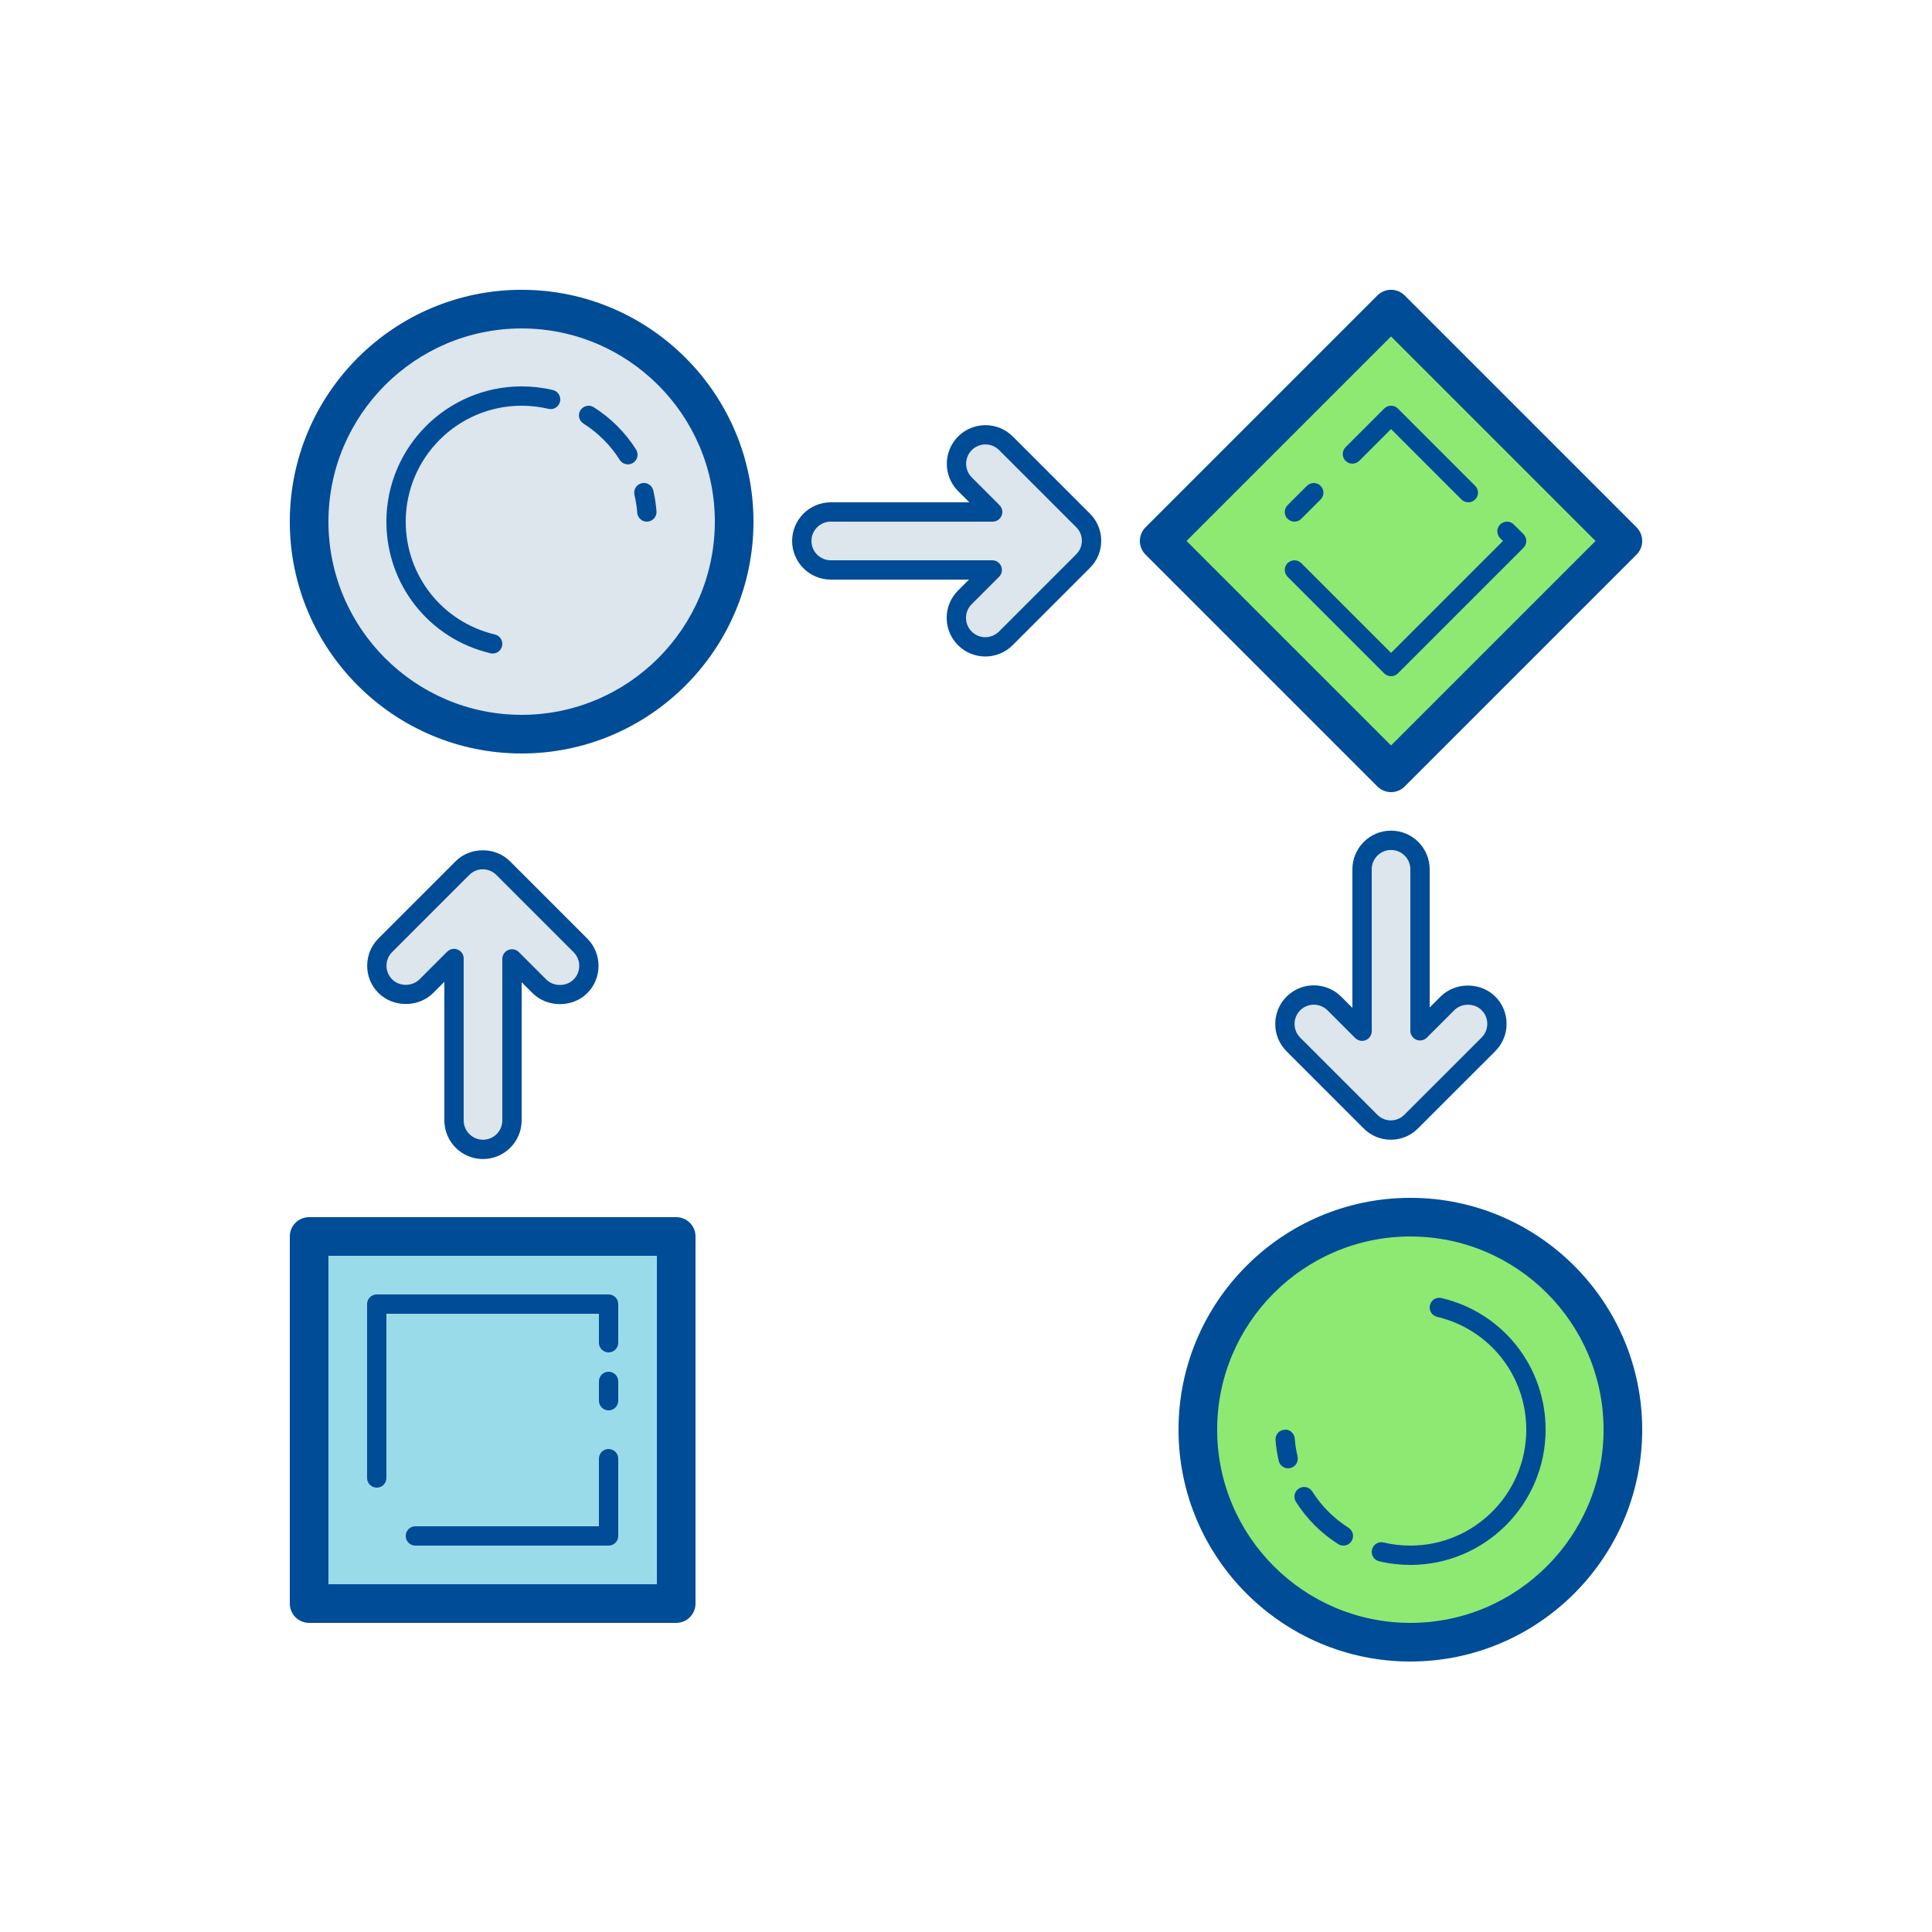
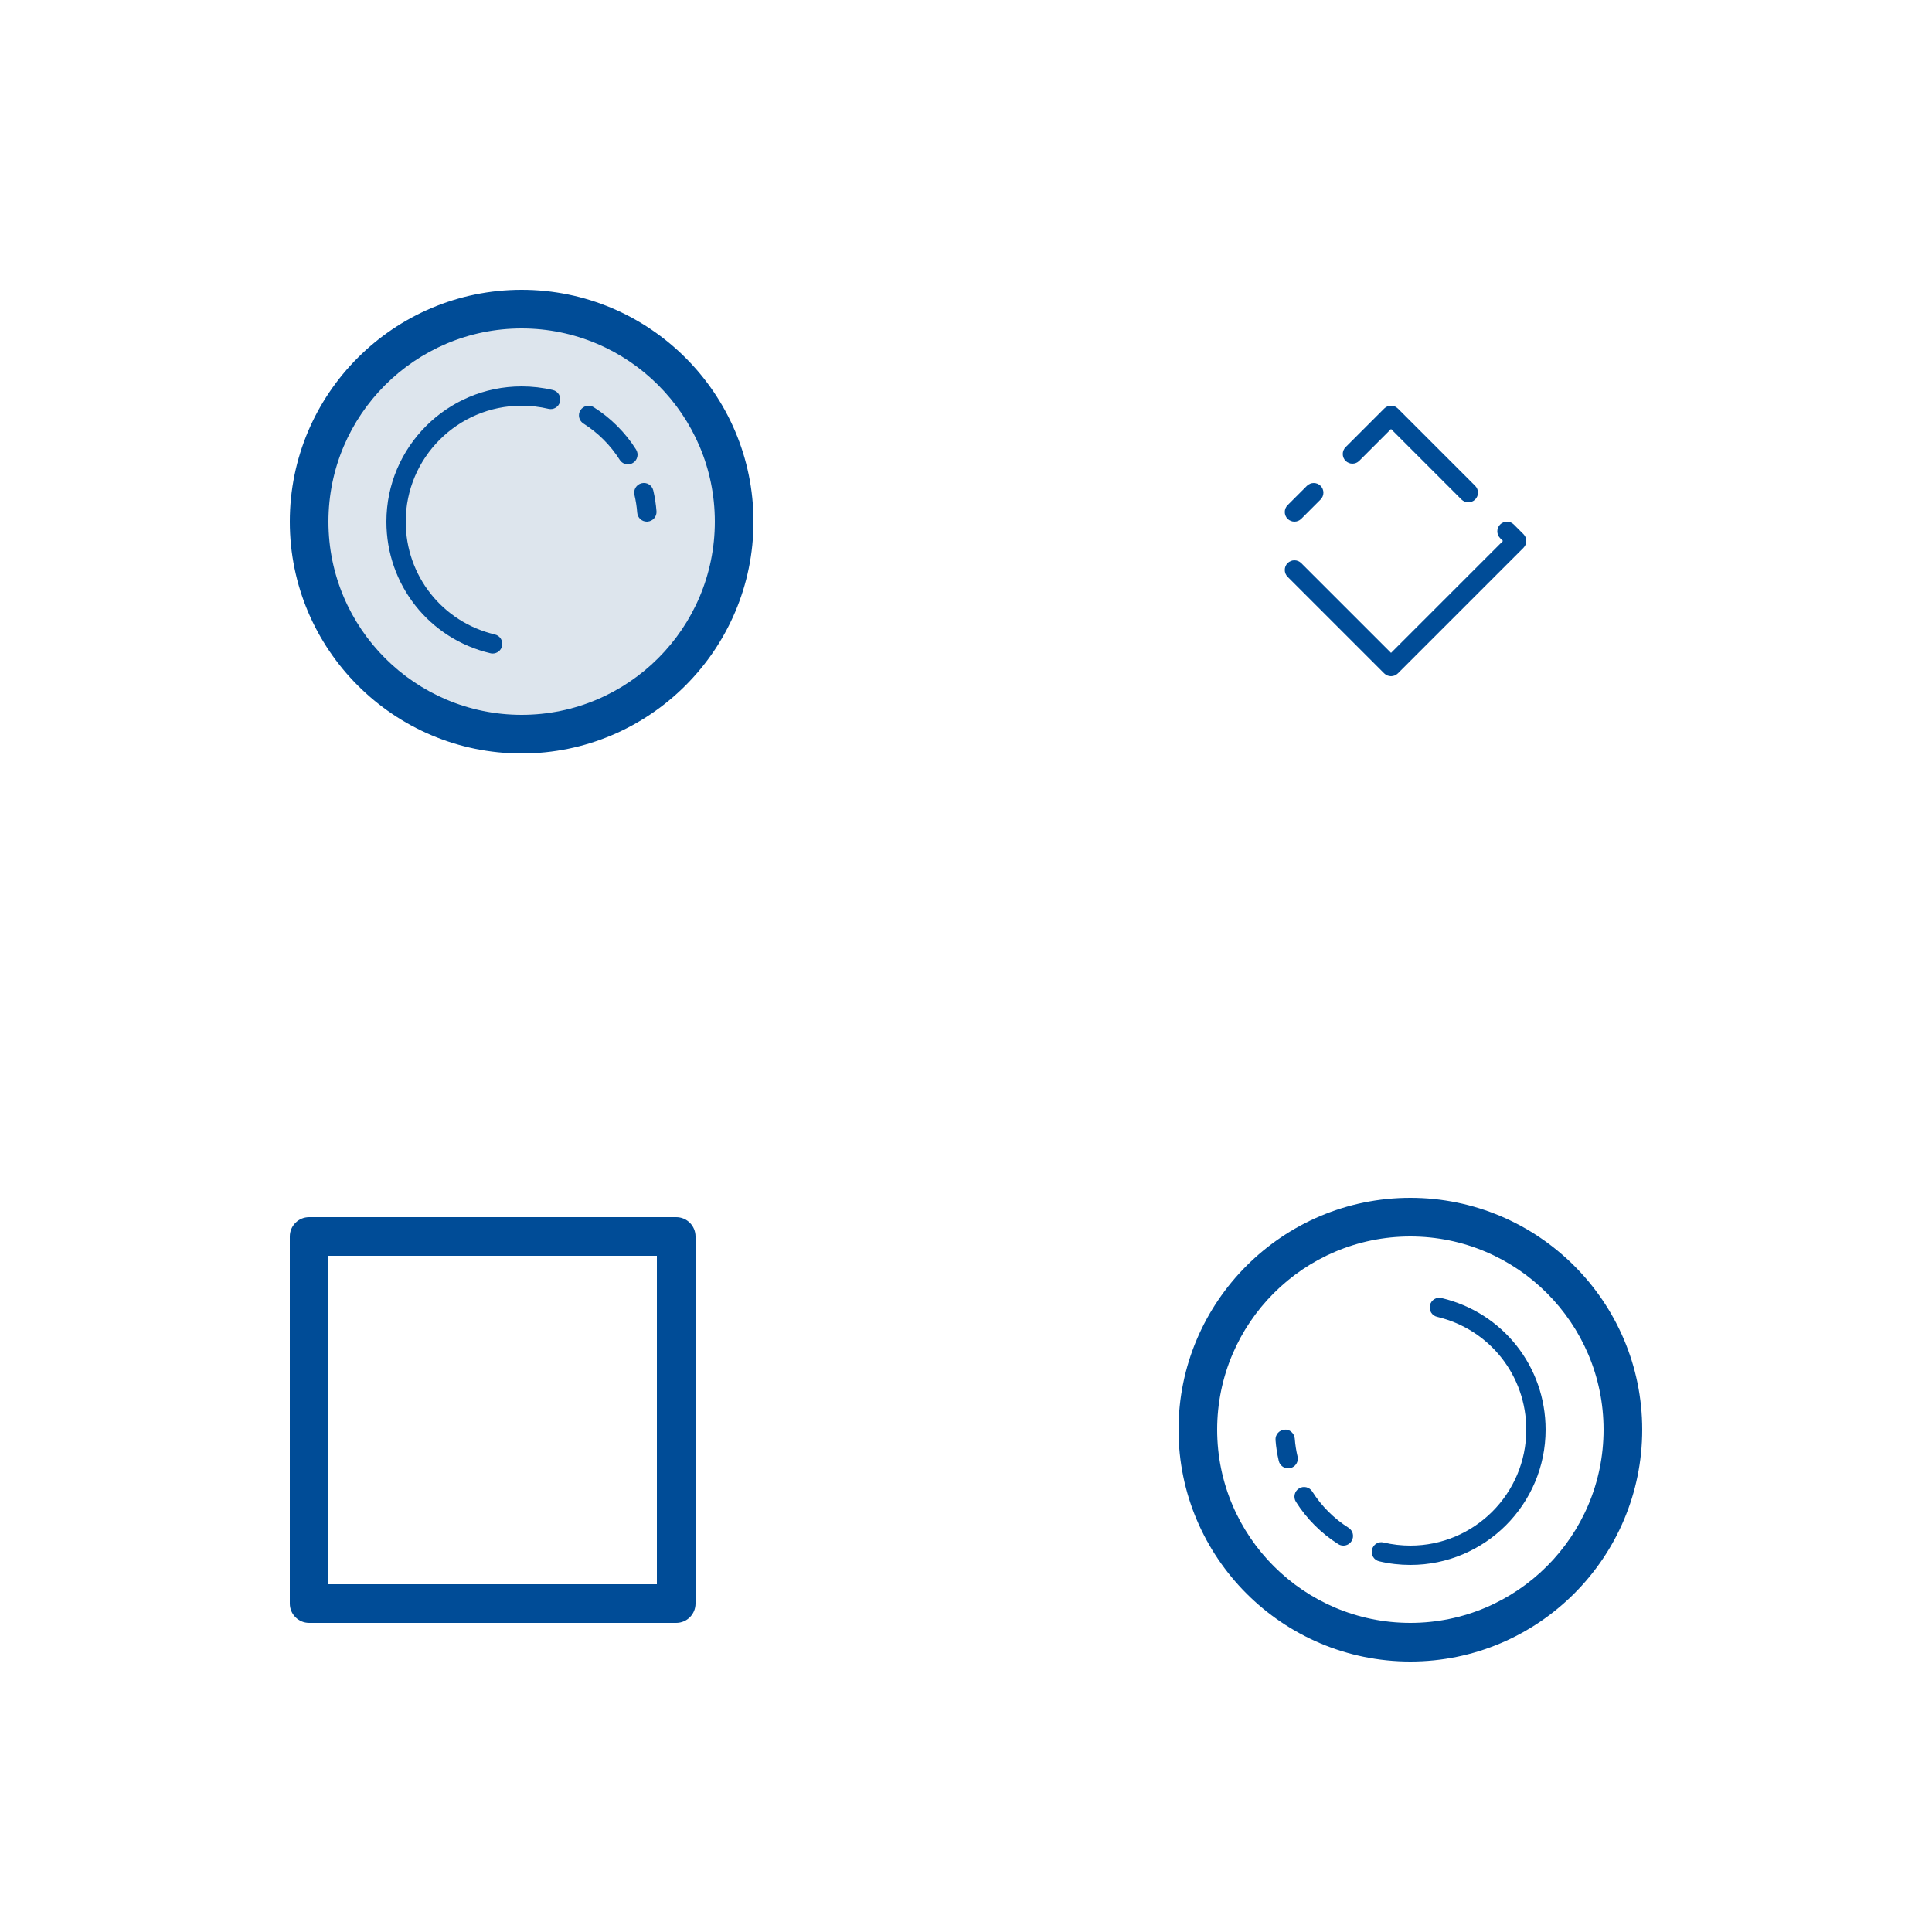
<svg xmlns="http://www.w3.org/2000/svg" width="100" height="100" viewBox="0 0 100 100" fill="none">
-   <path d="M73 63C70.083 63 67.285 64.159 65.222 66.222C63.159 68.285 62 71.083 62 74C62 76.917 63.159 79.715 65.222 81.778C67.285 83.841 70.083 85 73 85C75.917 85 78.715 83.841 80.778 81.778C82.841 79.715 84 76.917 84 74C84 71.083 82.841 68.285 80.778 66.222C78.715 64.159 75.917 63 73 63Z" fill="#8DE971" />
  <path d="M27 16C24.083 16 21.285 17.159 19.222 19.222C17.159 21.285 16 24.083 16 27C16 29.917 17.159 32.715 19.222 34.778C21.285 36.841 24.083 38 27 38C29.917 38 32.715 36.841 34.778 34.778C36.841 32.715 38 29.917 38 27C38 24.083 36.841 21.285 34.778 19.222C32.715 17.159 29.917 16 27 16Z" fill="#DDE5ED" />
-   <path d="M16 64H35V83H16V64Z" fill="#9ADBE9" />
-   <path d="M60 28L72 16L84 28L72 40.001L60 28Z" fill="#8DE971" />
-   <path d="M52.067 22.944C51.481 22.358 50.531 22.358 49.946 22.944C49.36 23.53 49.36 24.48 49.946 25.065L51.38 26.5H43C42.172 26.5 41.5 27.172 41.5 28C41.5 28.828 42.172 29.5 43 29.5H51.36L49.94 30.92C49.354 31.506 49.354 32.456 49.94 33.041C50.526 33.627 51.476 33.627 52.061 33.041L56.064 29.038C56.643 28.459 56.643 27.52 56.064 26.941L52.067 22.944ZM19.944 48.925C19.358 49.511 19.358 50.461 19.944 51.046C20.53 51.632 21.48 51.632 22.065 51.046L23.499 49.612V57.992C23.499 58.82 24.171 59.492 24.999 59.492C25.827 59.492 26.499 58.82 26.499 57.992V49.632L27.919 51.052C28.505 51.638 29.455 51.638 30.04 51.052C30.626 50.466 30.626 49.516 30.04 48.931L26.037 44.928C25.458 44.349 24.519 44.349 23.94 44.928L19.944 48.925ZM66.944 54.061C66.358 53.475 66.358 52.525 66.944 51.94C67.53 51.354 68.48 51.354 69.065 51.94L70.499 53.374V44.994C70.499 44.166 71.171 43.494 71.999 43.494C72.827 43.494 73.499 44.166 73.499 44.994V53.354L74.919 51.934C75.505 51.348 76.455 51.348 77.04 51.934C77.626 52.52 77.626 53.47 77.04 54.055L73.037 58.058C72.458 58.637 71.519 58.637 70.94 58.058L66.944 54.061Z" fill="#DDE5ED" />
-   <path d="M72 35C71.872 35 71.744 34.951 71.646 34.854L66.646 29.854C66.451 29.659 66.451 29.342 66.646 29.147C66.841 28.952 67.158 28.952 67.353 29.147L72 33.793L77.793 28L77.647 27.854C77.452 27.659 77.452 27.342 77.647 27.147C77.842 26.952 78.159 26.952 78.354 27.147L78.854 27.647C79.049 27.842 79.049 28.159 78.854 28.354L72.354 34.854C72.256 34.951 72.128 35 72 35ZM67 27C66.872 27 66.744 26.951 66.646 26.854C66.451 26.659 66.451 26.342 66.646 26.147L67.646 25.147C67.841 24.952 68.158 24.952 68.353 25.147C68.548 25.342 68.548 25.659 68.353 25.854L67.353 26.854C67.256 26.951 67.128 27 67 27ZM76 26C75.872 26 75.744 25.951 75.646 25.854L72 22.207L70.354 23.853C70.159 24.048 69.842 24.048 69.647 23.853C69.452 23.658 69.452 23.341 69.647 23.146L71.647 21.146C71.842 20.951 72.159 20.951 72.354 21.146L76.354 25.146C76.549 25.341 76.549 25.658 76.354 25.853C76.256 25.951 76.128 26 76 26ZM73 86C66.383 86 61 80.617 61 74C61 67.383 66.383 62 73 62C79.617 62 85 67.383 85 74C85 80.617 79.617 86 73 86ZM73 64C67.486 64 63 68.486 63 74C63 79.514 67.486 84 73 84C78.514 84 83 79.514 83 74C83 68.486 78.514 64 73 64ZM27 39C20.383 39 15 33.617 15 27C15 20.383 20.383 15 27 15C33.617 15 39 20.383 39 27C39 33.617 33.617 39 27 39ZM27 17C21.486 17 17 21.486 17 27C17 32.514 21.486 37 27 37C32.514 37 37 32.514 37 27C37 21.486 32.514 17 27 17Z" fill="#004C97" />
+   <path d="M72 35C71.872 35 71.744 34.951 71.646 34.854L66.646 29.854C66.451 29.659 66.451 29.342 66.646 29.147C66.841 28.952 67.158 28.952 67.353 29.147L72 33.793L77.793 28L77.647 27.854C77.452 27.659 77.452 27.342 77.647 27.147C77.842 26.952 78.159 26.952 78.354 27.147L78.854 27.647C79.049 27.842 79.049 28.159 78.854 28.354L72.354 34.854C72.256 34.951 72.128 35 72 35M67 27C66.872 27 66.744 26.951 66.646 26.854C66.451 26.659 66.451 26.342 66.646 26.147L67.646 25.147C67.841 24.952 68.158 24.952 68.353 25.147C68.548 25.342 68.548 25.659 68.353 25.854L67.353 26.854C67.256 26.951 67.128 27 67 27ZM76 26C75.872 26 75.744 25.951 75.646 25.854L72 22.207L70.354 23.853C70.159 24.048 69.842 24.048 69.647 23.853C69.452 23.658 69.452 23.341 69.647 23.146L71.647 21.146C71.842 20.951 72.159 20.951 72.354 21.146L76.354 25.146C76.549 25.341 76.549 25.658 76.354 25.853C76.256 25.951 76.128 26 76 26ZM73 86C66.383 86 61 80.617 61 74C61 67.383 66.383 62 73 62C79.617 62 85 67.383 85 74C85 80.617 79.617 86 73 86ZM73 64C67.486 64 63 68.486 63 74C63 79.514 67.486 84 73 84C78.514 84 83 79.514 83 74C83 68.486 78.514 64 73 64ZM27 39C20.383 39 15 33.617 15 27C15 20.383 20.383 15 27 15C33.617 15 39 20.383 39 27C39 33.617 33.617 39 27 39ZM27 17C21.486 17 17 21.486 17 27C17 32.514 21.486 37 27 37C32.514 37 37 32.514 37 27C37 21.486 32.514 17 27 17Z" fill="#004C97" />
  <path d="M25.5 33.826C25.462 33.826 25.423 33.822 25.384 33.812C22.214 33.063 20 30.262 20 27C20 23.141 23.14 20 27 20C27.543 20 28.087 20.062 28.615 20.188C28.884 20.25 29.05 20.52 28.987 20.789C28.924 21.059 28.654 21.228 28.385 21.161C27.933 21.054 27.467 21 27 21C23.691 21 21 23.691 21 27C21 29.796 22.898 32.197 25.615 32.84C25.884 32.903 26.05 33.173 25.987 33.442C25.932 33.671 25.727 33.826 25.5 33.826ZM32.5 24.034C32.334 24.034 32.172 23.952 32.077 23.801C31.602 23.048 30.952 22.399 30.199 21.923C29.965 21.776 29.895 21.467 30.043 21.234C30.191 21.001 30.501 20.93 30.732 21.078C31.611 21.633 32.369 22.39 32.923 23.268C33.07 23.501 33.001 23.81 32.767 23.957C32.684 24.01 32.592 24.034 32.5 24.034ZM33.48 27C33.221 27 33.002 26.8 32.982 26.538C32.959 26.226 32.91 25.916 32.839 25.615C32.776 25.346 32.942 25.077 33.211 25.013C33.482 24.946 33.749 25.116 33.813 25.384C33.896 25.736 33.952 26.099 33.98 26.461C34.001 26.736 33.794 26.977 33.519 26.998C33.506 27 33.493 27 33.48 27ZM73 81C72.456 81 71.913 80.938 71.386 80.812C71.116 80.75 70.95 80.48 71.014 80.211C71.076 79.942 71.344 79.77 71.615 79.839C72.067 79.946 72.533 80 73 80C76.309 80 79 77.309 79 74C79 71.204 77.103 68.803 74.385 68.16C74.116 68.097 73.95 67.827 74.014 67.558C74.076 67.289 74.343 67.12 74.616 67.187C77.785 67.937 80 70.738 80 74C80 77.859 76.859 81 73 81ZM69.534 80C69.442 80 69.35 79.976 69.267 79.923C68.388 79.368 67.631 78.611 67.077 77.733C66.93 77.499 67 77.19 67.233 77.043C67.465 76.896 67.774 76.964 67.922 77.199C68.398 77.952 69.047 78.601 69.8 79.077C70.033 79.224 70.104 79.533 69.956 79.766C69.862 79.918 69.699 80 69.534 80ZM66.674 76C66.446 76 66.241 75.845 66.188 75.614C66.105 75.26 66.048 74.899 66.021 74.538C66 74.263 66.206 74.022 66.481 74.002C66.74 73.957 66.997 74.186 67.017 74.462C67.041 74.772 67.089 75.082 67.161 75.386C67.224 75.655 67.057 75.924 66.789 75.987C66.75 75.996 66.711 76 66.674 76ZM35 84H16C15.448 84 15 83.553 15 83V64C15 63.447 15.448 63 16 63H35C35.552 63 36 63.447 36 64V83C36 83.553 35.552 84 35 84ZM17 82H34V65H17V82Z" fill="#004C97" />
-   <path d="M31.5 73C31.224 73 31 72.776 31 72.5V71.5C31 71.224 31.224 71 31.5 71C31.776 71 32 71.224 32 71.5V72.5C32 72.776 31.776 73 31.5 73ZM31.5 80H21.5C21.224 80 21 79.776 21 79.5C21 79.224 21.224 79 21.5 79H31V75.5C31 75.224 31.224 75 31.5 75C31.776 75 32 75.224 32 75.5V79.5C32 79.776 31.776 80 31.5 80ZM19.5 77C19.224 77 19 76.776 19 76.5V67.5C19 67.224 19.224 67 19.5 67H31.5C31.776 67 32 67.224 32 67.5V69.5C32 69.776 31.776 70 31.5 70C31.224 70 31 69.776 31 69.5V68H20V76.5C20 76.776 19.776 77 19.5 77ZM72 41C71.744 41 71.488 40.902 71.293 40.707L59.293 28.707C58.902 28.316 58.902 27.684 59.293 27.293L71.293 15.293C71.684 14.902 72.316 14.902 72.707 15.293L84.707 27.293C85.098 27.684 85.098 28.316 84.707 28.707L72.707 40.707C72.512 40.902 72.256 41 72 41ZM61.414 28L72 38.586L82.586 28L72 17.414L61.414 28ZM51 33.98C50.488 33.98 49.976 33.785 49.586 33.395C49.208 33.018 49 32.516 49 31.981C49 31.446 49.208 30.944 49.586 30.567L50.153 30H43C41.897 30 41 29.103 41 28C41 26.897 41.897 26 43 26H50.173L49.592 25.419C48.813 24.64 48.813 23.37 49.592 22.591C50.371 21.813 51.64 21.811 52.421 22.591L56.418 26.588C56.793 26.962 56.999 27.46 56.999 27.989C56.999 28.519 56.793 29.017 56.418 29.391L52.414 33.395C52.024 33.785 51.512 33.98 51 33.98ZM43 27C42.449 27 42 27.448 42 28C42 28.552 42.449 29 43 29H51.359C51.561 29 51.744 29.122 51.821 29.309C51.898 29.496 51.856 29.71 51.713 29.854L50.293 31.275C50.104 31.463 50 31.714 50 31.981C50 32.248 50.104 32.499 50.293 32.688C50.683 33.079 51.316 33.079 51.707 32.688L55.711 28.684C56.094 28.301 56.094 27.677 55.711 27.294L51.714 23.297C51.322 22.906 50.689 22.906 50.299 23.297C49.909 23.687 49.909 24.321 50.299 24.711L51.734 26.146C51.877 26.289 51.92 26.504 51.842 26.691C51.764 26.878 51.583 27 51.381 27H43ZM25 59.992C23.897 59.992 23 59.095 23 57.992V50.818L22.419 51.399C21.664 52.155 20.347 52.155 19.591 51.399C19.213 51.022 19.005 50.52 19.005 49.985C19.005 49.451 19.213 48.949 19.591 48.571L23.588 44.574C24.336 43.824 25.642 43.823 26.392 44.574L30.396 48.578C31.175 49.357 31.175 50.627 30.396 51.406C29.64 52.162 28.323 52.162 27.567 51.406L27 50.84V57.992C27 59.095 26.103 59.992 25 59.992ZM23.5 49.112C23.564 49.112 23.629 49.125 23.691 49.15C23.878 49.228 24 49.41 24 49.612V57.992C24 58.544 24.449 58.992 25 58.992C25.551 58.992 26 58.544 26 57.992V49.633C26 49.431 26.122 49.248 26.309 49.171C26.497 49.095 26.71 49.137 26.854 49.279L28.274 50.699C28.651 51.075 29.31 51.077 29.689 50.699C30.079 50.309 30.079 49.675 29.689 49.285L25.685 45.281C25.301 44.899 24.679 44.899 24.295 45.281L20.298 49.278C20.109 49.467 20.005 49.718 20.005 49.985C20.005 50.253 20.109 50.504 20.297 50.692C20.676 51.069 21.334 51.069 21.712 50.692L23.147 49.258C23.242 49.163 23.37 49.112 23.5 49.112ZM71.989 58.992C71.46 58.992 70.962 58.786 70.588 58.411L66.591 54.415C65.811 53.635 65.811 52.366 66.591 51.586C67.37 50.807 68.64 50.807 69.419 51.586L70 52.167V44.994C70 43.891 70.897 42.994 72 42.994C73.103 42.994 74 43.891 74 44.994V52.147L74.567 51.58C75.32 50.824 76.638 50.824 77.395 51.58C77.773 51.957 77.981 52.459 77.981 52.994C77.981 53.528 77.773 54.03 77.395 54.408L73.391 58.411C73.018 58.786 72.52 58.992 71.989 58.992ZM67.298 53.708L71.295 57.704C71.677 58.086 72.301 58.088 72.685 57.704L76.689 53.701C76.877 53.512 76.982 53.261 76.982 52.994C76.982 52.726 76.878 52.475 76.689 52.287C76.309 51.909 75.651 51.909 75.275 52.287L73.854 53.707C73.71 53.851 73.495 53.893 73.309 53.815C73.122 53.738 73 53.556 73 53.354V44.995C73 44.443 72.552 43.995 72 43.995C71.448 43.995 71 44.443 71 44.995V53.375C71 53.577 70.878 53.76 70.691 53.837C70.506 53.915 70.29 53.872 70.146 53.729L68.711 52.294C68.32 51.905 67.686 51.905 67.297 52.294C66.908 52.684 66.908 53.317 67.298 53.708Z" fill="#004C97" />
</svg>